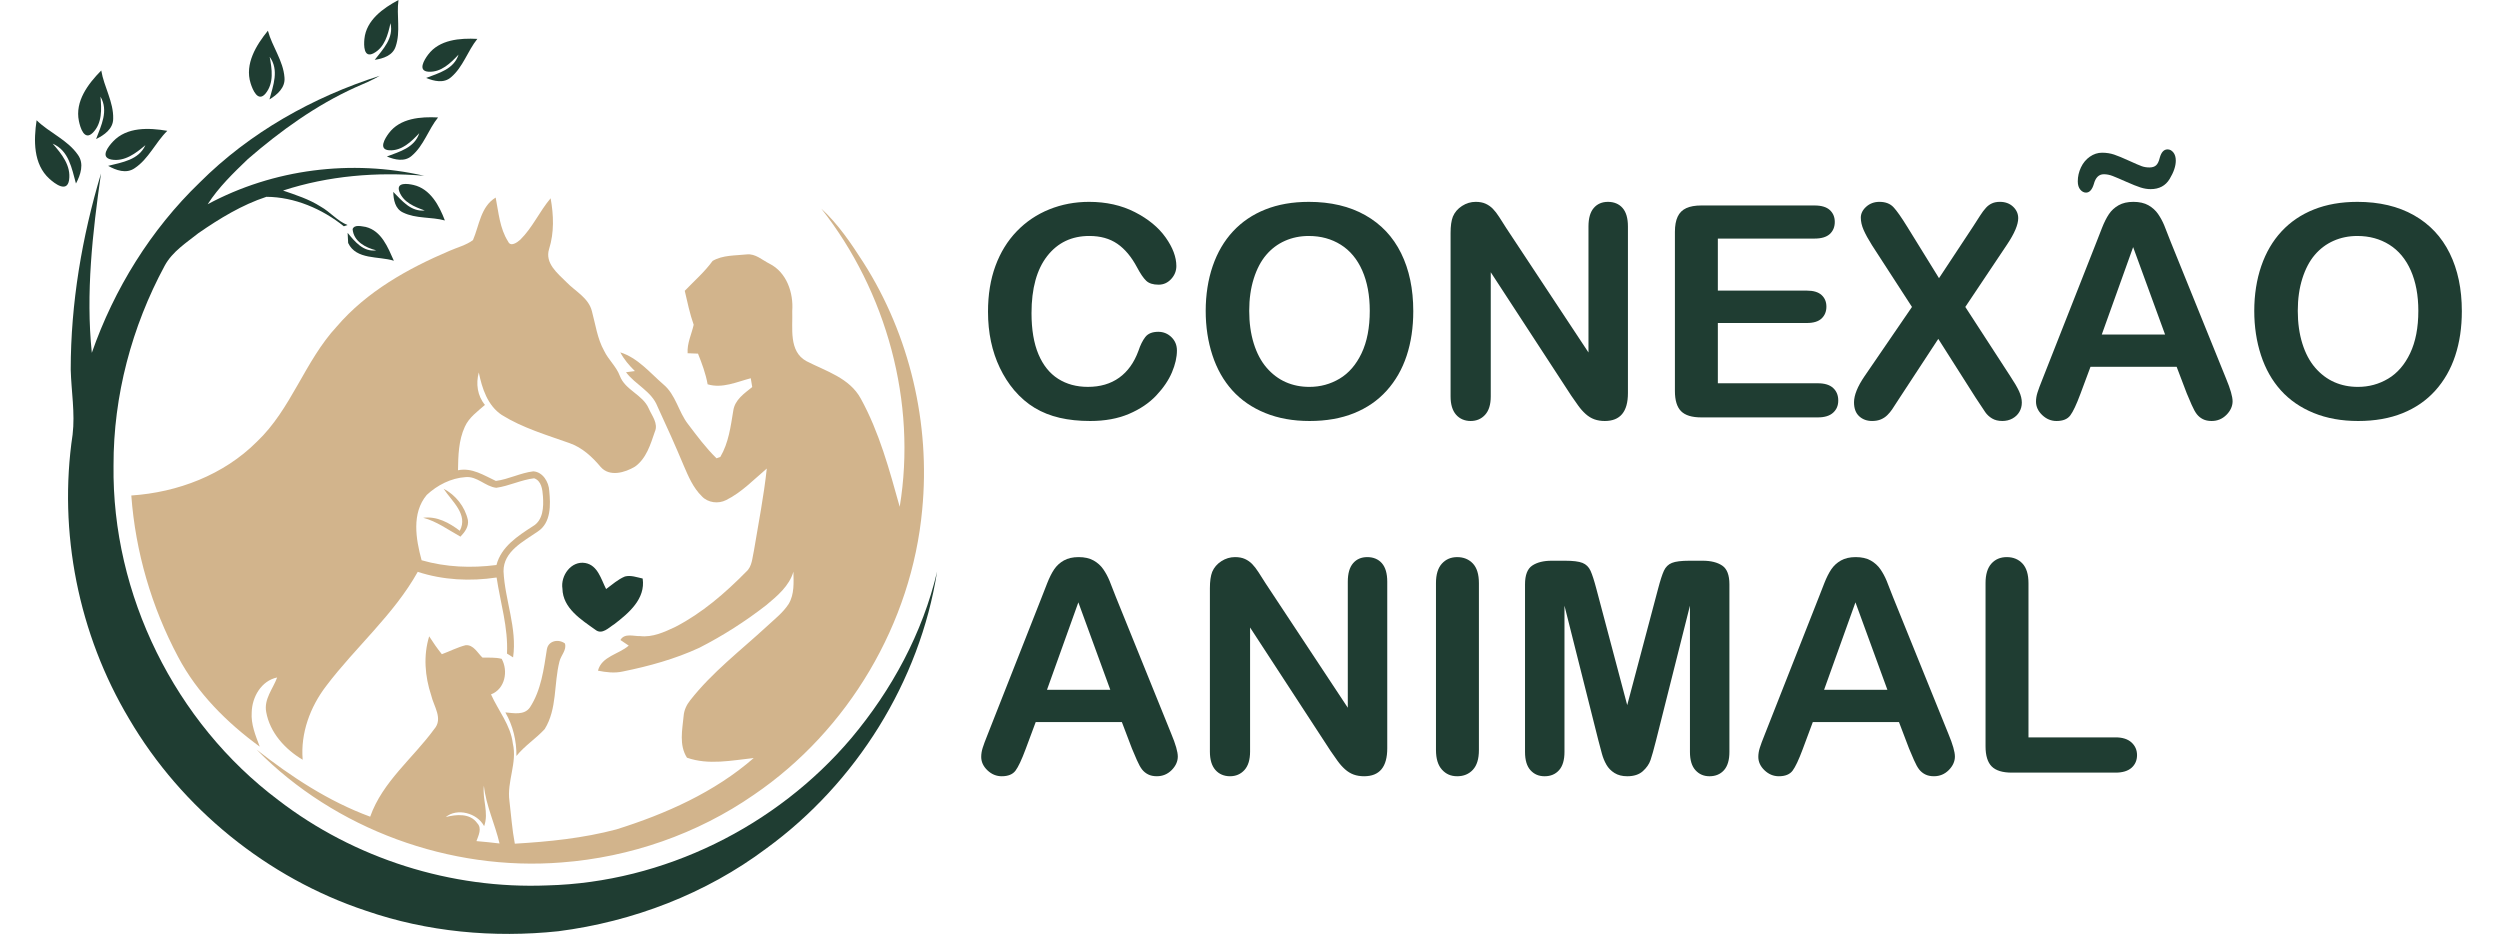
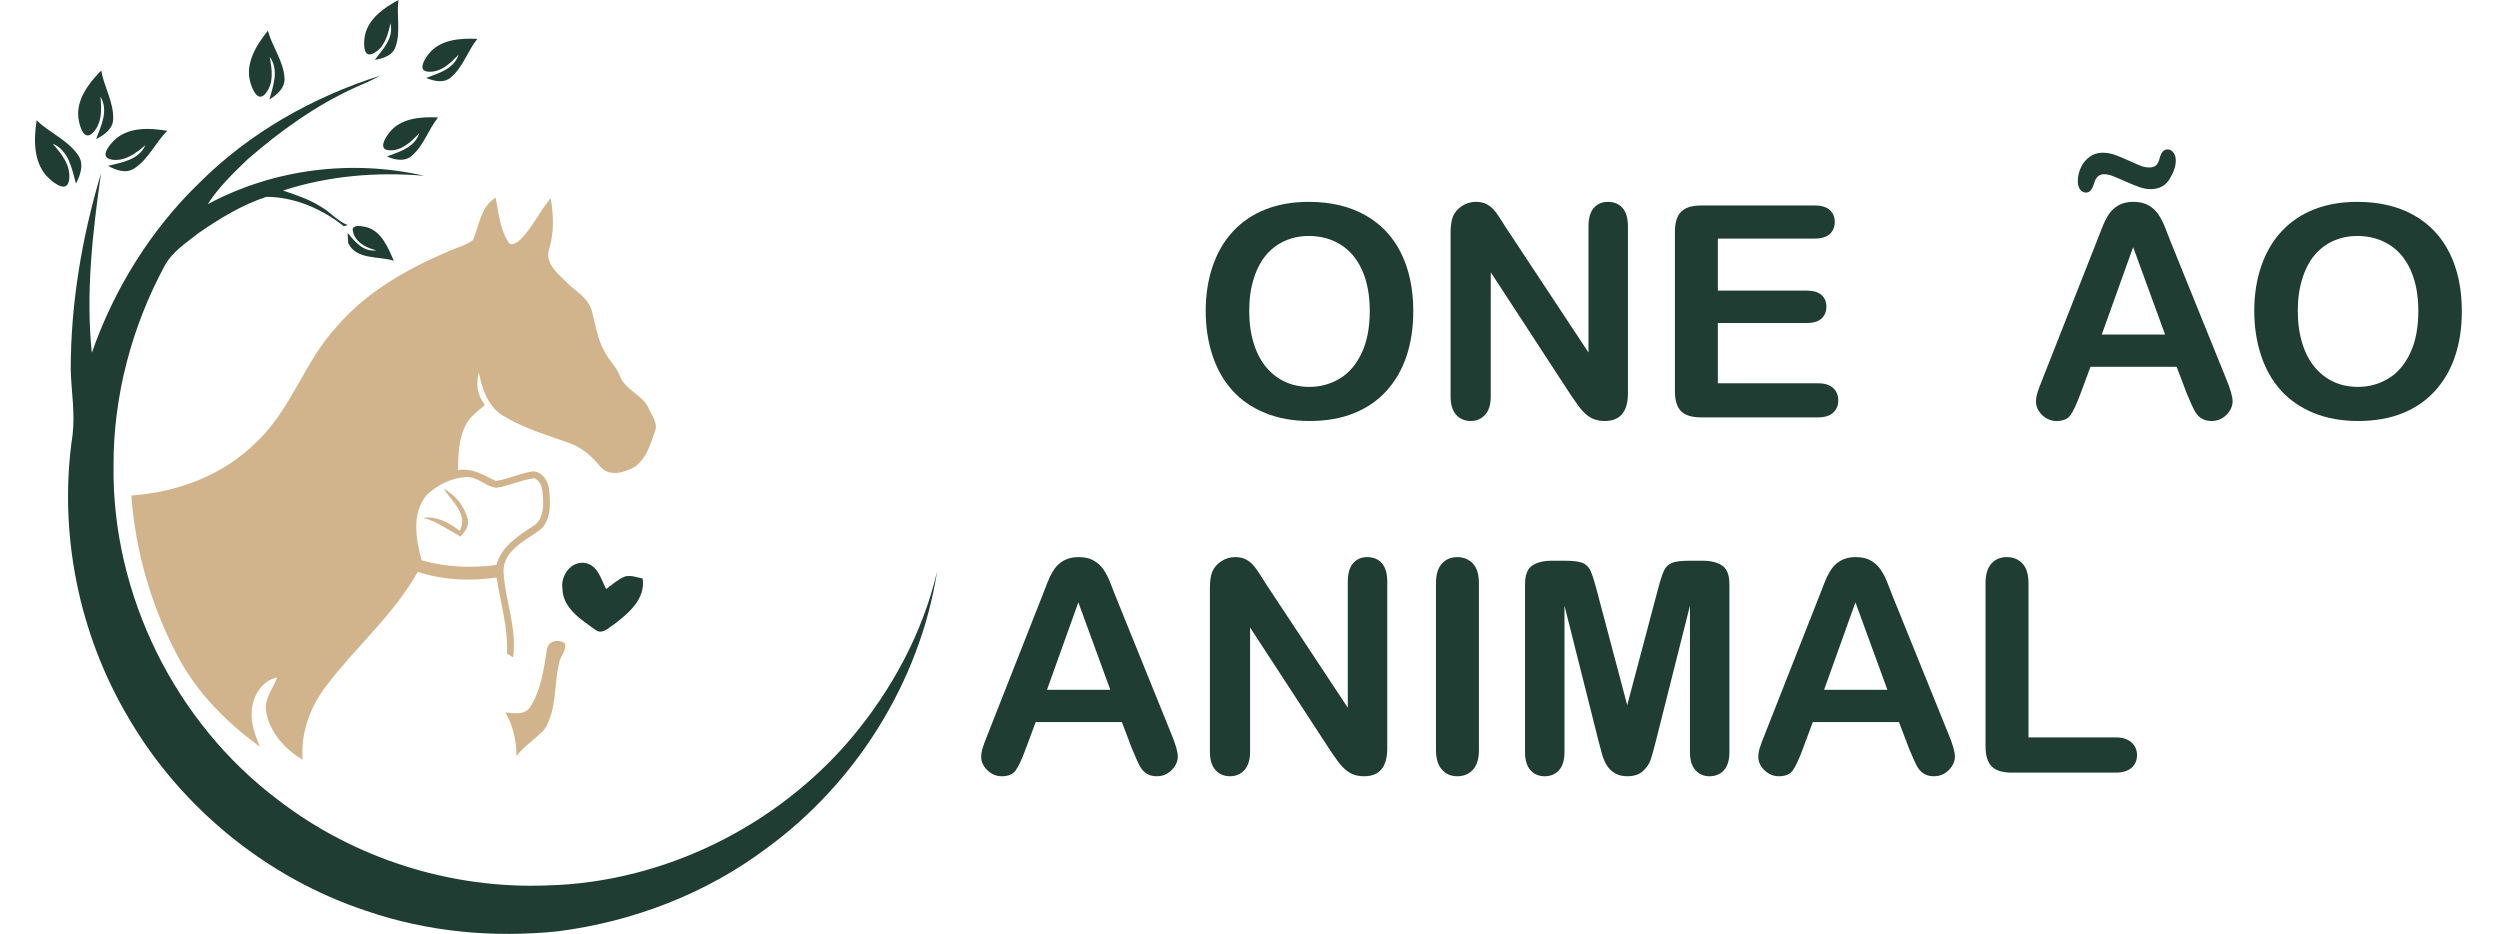
<svg xmlns="http://www.w3.org/2000/svg" id="Layer_1" data-name="Layer 1" viewBox="0 0 5199.16 1942.21">
  <defs>
    <style>      .cls-1 {        fill: #1f3d32;      }      .cls-2 {        fill: tan;      }    </style>
  </defs>
  <g>
-     <path class="cls-1" d="M830.5,398.4c-7.2-20.02,17.6-16.46,29.35-13.75,35.12,8.05,53.57,42.82,65.33,73.81-28.64-7.77-60.13-3.28-87.06-16.53-16.46-7.62-19.88-26.64-20.23-42.82,18.17,18.31,36.48,41.61,65.47,38.61-20.95-7.41-44.46-16.74-52.86-39.33Z" />
    <path class="cls-1" d="M809.38,312.55c-23.18-1.6-8.73-24.83-.85-35.39,23.48-31.58,66.35-34.76,102.5-32.9-20.35,25.23-29.69,58.69-54.77,79.79-14.85,13.11-35.38,8.17-51.7,1.42,26.29-10.12,57.63-18.2,67.37-48.51-16.61,17.69-36.27,37.1-62.55,35.58Z" />
    <path class="cls-1" d="M891.07,149.17c-23.18-1.6-8.73-24.83-.85-35.39,23.48-31.58,66.35-34.76,102.5-32.9-20.35,25.23-29.69,58.69-54.77,79.79-14.85,13.11-35.38,8.17-51.7,1.42,26.29-10.12,57.63-18.2,67.37-48.51-16.61,17.69-36.27,37.1-62.55,35.58Z" />
    <path class="cls-1" d="M776.79,110.9c-20.69,10.57-20.27-16.78-18.97-29.89,3.85-39.17,38.95-63.98,70.89-81.01-4.44,32.1,4.79,65.59-5.83,96.61-5.97,18.89-26.11,25.23-43.58,27.86,17.31-22.22,40.01-45.29,32.75-76.29-5.12,23.72-11.97,50.48-35.27,62.72Z" />
    <path class="cls-1" d="M552.24,194.55c-15.94,19.01-26.92-8.06-31.1-21.5-12.52-40.12,11.67-79.14,35.99-109.19,9,33.42,32.02,62.51,34.49,97.43,1.99,21.06-15.17,35.68-31.26,45.54,7.78-29.06,20.49-61.2.45-88.66,4.84,25.46,9.25,54.63-8.57,76.37Z" />
    <path class="cls-1" d="M231.63,331.82c-24.38-4.59-6.16-27.42,3.51-37.64,28.84-30.57,74.71-28.59,112.82-22.11-24.73,24.22-38.81,58.54-68.04,77.8-17.39,12.05-38.54,4.25-55.01-4.94,29.15-7.46,63.39-12.11,77.51-43.04-19.82,16.69-43.1,34.82-70.78,29.94Z" />
    <path class="cls-1" d="M192.93,276.16c-17.72,17.36-26-10.65-28.85-24.43-8.55-41.15,19.34-77.62,46.48-105.15,5.7,34.14,25.77,65.34,24.82,100.33-.08,21.15-18.58,34.03-35.55,42.27,10.58-28.16,26.37-58.9,9.1-88.19,2.33,25.81,3.87,55.27-15.98,75.17Z" />
    <path class="cls-1" d="M143.62,374.71c-4.39,26.53-29.56,7.32-40.87-2.91-33.8-30.53-32.75-80.27-26.63-121.71,26.82,26.22,64.34,40.67,85.9,71.88,13.47,18.55,5.52,41.65-4.05,59.72-8.77-31.4-14.62-68.39-48.47-82.96,18.55,21.08,38.75,45.87,34.11,75.97Z" />
    <path class="cls-2" d="M983.6,499.35c13.25-30.63,15.89-69.53,47.23-88.48,6.06,30.85,8.48,64.26,25.79,91.33,5.2,11.97,18.88,2.07,25.08-3.42,25.79-25.22,40.25-59.13,63.41-86.42,6.34,35.12,7.62,71.17-3.21,105.58-9.12,29.57,17.67,50.37,35.91,68.68,18.52,19.24,46.24,32.7,53.15,60.56,7.55,27.71,11.19,56.99,25.43,82.43,8.91,18.67,25.36,32.56,32.63,52.08,11.19,29.78,47.59,38.83,60.13,67.82,6.55,15.17,20.45,31.28,12.61,48.59-8.91,26.07-17.6,55.5-41.18,72.31-20.87,12.54-52.86,21.94-71.38.71-17.67-21.09-38.33-40.32-64.83-49.58-47.8-17.03-97.32-31.49-140.78-58.49-29.78-19.81-41.04-55.28-47.87-88.48-6.27,23.58-2.99,48.37,12.82,67.54-15.39,13.54-33.2,26.07-41.82,45.38-13.04,28.21-13.75,59.99-14.25,90.48,29.57-5.84,53.65,10.62,78.79,22.23,26.72-3.49,51.08-16.74,77.8-19.95,19.81,1.21,32.27,22.16,33.2,40.47,2.85,29.21,3.99,66.4-23.79,84.64-29.57,20.59-71.74,41.11-71.31,82.85,2.85,60.06,28.64,118.05,19.88,178.96-3.21-1.99-9.55-5.91-12.68-7.91,2.71-53.86-13.68-105.58-21.59-158.23-54.64,8.26-111.28,5.49-164-11.76-50.01,89.34-129.23,156.38-190.43,237.38-33.27,43.39-53.57,98.17-48.87,153.39-36.62-21.73-68.25-56.35-75.87-99.31-5.06-26.79,14.18-48.3,22.8-71.81-32.99,6.84-52.15,40.54-52.93,72.31-1.85,25.01,8.05,48.66,16.74,71.6-68.25-49.87-130.02-111.28-169.77-186.58-55.21-103.59-88.77-218.71-97.39-335.77,96.25-6.41,192.14-42.75,261.03-111.71,71.81-67.97,99.6-167.85,166.42-239.87,62.19-72.52,147.4-120.26,234.32-157.23,16.31-7.2,34.34-11.61,48.8-22.3ZM887.49,1029.26c-31.85,37.97-22.66,91.83-10.69,135.86,50.51,14.6,103.66,16.6,155.66,9.9,9.97-38.26,44.46-60.34,75.52-80.5,21.94-12.54,22.73-40.39,21.16-62.62-1-13.82-3.06-32.06-18.38-37.26-27,3.28-51.79,15.96-78.65,19.81-22.8-2.56-39.82-24.58-63.83-22.23-30.14,1.92-58.92,16.67-80.79,37.05Z" />
-     <path class="cls-2" d="M1707.99,433.88c35.27,32.27,62.05,72.31,87.7,112.21,96.39,151.32,139.42,335.34,122.18,513.73-21.66,236.53-153.81,459.59-350.09,593.09-117.55,81.5-257.4,129.95-399.96,140.7-231.82,18.45-470.98-68.61-634.2-234.67,72.1,56.5,149.68,107.65,236.24,139.49,25.65-72.74,88.98-121.54,133.22-182.24,18.88-21.59-1.14-47.31-6.34-70.17-13.11-39.4-16.53-82.64-4.2-122.68,8.12,12.82,16.81,25.29,26.36,37.19,16.53-6.06,32.34-14.39,49.51-18.74,16.24-1.35,24.65,15.96,34.84,25.72,13.32.43,27-.78,40.04,2.64,14.03,25.22,7.2,62.69-22.16,73.95,15.25,34.05,40.89,63.98,45.38,102.23,9.55,40.04-12.75,79.22-7.05,119.4,3.56,29.64,5.56,59.49,11.19,88.84,70.96-4.13,142.13-11.4,211.02-29.64,102.59-32.13,204.32-77.3,285.82-148.47-45.95,4.92-93.9,15.17-138.85-.71-16.74-26.29-9.69-57.92-6.91-86.92.93-12.04,6.2-23.15,13.68-32.49,45.67-58.35,105.01-103.59,159.16-153.53,15.89-14.89,33.77-28.43,45.67-46.95,12.04-20.23,10.19-44.46,9.83-66.97-8.76,29.85-33.48,50.37-56.42,69.53-43.53,33.84-90.19,63.69-139.21,88.7-50.65,23.44-104.8,38.33-159.3,49.37-17.1,3.85-34.62,1.64-51.58-1.71,7.55-29.85,43.32-33.98,63.98-52.15-4.27-2.92-12.97-8.69-17.31-11.61,8.55-15.03,27.43-7.62,40.96-8.19,25.93,3.06,50.37-8.34,73.24-19.09,55.71-28.78,103.73-70.39,147.47-114.84,12.54-11.04,12.47-28.92,16.03-43.89,9.4-56.78,20.59-113.35,26.72-170.63-27.14,23.01-52.22,49.51-84.42,65.54-16.24,8.41-38.04,5.77-50.65-7.84-17.95-17.53-27.93-41.11-37.62-63.69-17.31-41.53-35.83-82.43-54.71-123.25-12.11-31.49-45.88-45.1-65.33-71.03,4.63-.57,13.82-1.85,18.45-2.42-11.83-11.54-22.58-24.22-30.35-38.9,36.33,11.33,61.48,42.25,89.34,66.4,26.22,21.66,31.42,57.14,51.72,83.07,18.59,24.44,36.97,49.37,59.06,70.82,1.99-.71,5.91-2.07,7.84-2.78,17.38-29.35,21.59-63.48,27-96.39,3.35-22.8,23.01-35.76,39.4-49.01-.78-4.56-2.28-13.75-3.06-18.31-29.14,7.62-59.13,21.8-89.69,12.61-3.92-22.09-11.76-43.1-20.02-63.76-5.41-.21-16.17-.64-21.59-.85-1.35-20.8,8.19-39.47,12.61-59.2-8.12-23.01-13.04-46.95-18.59-70.6,19.66-20.45,41.25-39.18,57.92-62.19,21.16-12.4,47.38-10.97,71.1-13.54,18.1-1.99,32.13,11.83,47.38,19.38,35.62,17.95,50.01,60.63,47.16,98.39,1.28,35.19-7.77,83.57,29.21,104.09,40.61,20.95,89.98,34.91,113.35,78.08,38.61,70.17,59.49,148.26,80.93,224.91,35.83-217.15-27.21-447.47-163.07-620.02ZM1006.82,1718.1c-14.32-27.5-56.42-38.33-79.79-18.88,21.66-5.7,50.8-8.34,65.4,12.68,10.47,10.76,2.64,25.58-1.57,37.33,15.96,1.42,31.99,2.92,48.02,4.92-9.48-40.54-28.07-78.44-32.56-120.19-3.49,28.35,10.69,56.21.5,84.14Z" />
    <path class="cls-1" d="M733.32,476.34c4.13-10.12,18.81-5.49,27.21-4.42,32.99,8.19,46.09,42.53,58.56,70.32-31.77-9.97-78.15-1.35-95.04-36.9-.28-5.27-.85-15.89-1.14-21.16,14.96,18.31,32.91,40.39,59.56,36.4-22.3-5.49-47.23-18.52-49.16-44.24Z" />
    <path class="cls-2" d="M922.54,1016.36c25.01,13.04,44.38,37.4,50.51,64.97,2.28,13.96-6.48,25.22-15.46,34.7-25.43-14.03-49.01-31.7-77.51-39.25,28.57-3.63,54.14,10.33,76.09,27.07,18.24-34.05-16.81-61.41-33.63-87.49Z" />
    <path class="cls-2" d="M1137.41,1349.92c3.21-17.74,24.36-21.59,37.4-11.76,4.35,13.32-8.41,24.86-11.33,37.54-11.83,46.17-4.56,98.6-30.71,140.56-18.24,19.95-41.75,34.62-58.78,55.93.36-31.7-7.2-63.05-23.01-90.62,17.03,1.42,39.33,6.48,51.08-10.4,23.44-35.83,28.85-79.86,35.34-121.25Z" />
    <g>
      <path class="cls-1" d="M415.23,379.67c103.8-103.8,235.24-177.68,374.66-222.13-16.39,9.48-33.77,16.96-51.15,24.36-81.86,37.12-155.45,90.26-223.2,148.83-30.21,29.07-60.91,58.63-83.64,94.04,136.64-73.52,299.22-93.76,450.25-59.2-98.53-8.41-199.19-.07-293.52,30.71,26.72,9.19,54,17.88,78.08,33.27,19.95,11.04,34.55,29.92,56.07,38.47-2.56.85-5.13,1.71-7.69,2.56-45.1-36.26-102.87-60.98-161.08-61.27-50.94,16.74-97.25,45.1-141.13,75.37-25.43,20.23-54.43,38.47-70.32,67.82-68.54,126.95-106.79,270.65-106.44,415.2-3.63,268.66,127.81,534.82,342.53,696.11,158.23,121.9,360.13,185.66,559.68,177.54,241.58-6.2,476.47-122.32,632.21-306.34,84.14-100.17,148.18-218.57,178.32-346.31-36.05,228.62-168.27,439.78-355.14,575.78-125.74,94.25-277.13,152.17-432.66,172.19-134.43,14.18-272.29,1.57-400.38-42.75-204.89-68.11-382.93-212.73-492.14-398.89-105.15-176.04-147.76-388.41-117.55-591.17,5.34-45.1-2.71-90.19-3.92-135.22.07-138.21,23.37-275.64,62.98-407.86-17.53,123.18-31.92,248.71-19.09,372.95,46.45-132.94,122.68-256.19,224.27-354.08Z" />
      <path class="cls-1" d="M1169.68,1224.32c-4.27-27.07,18.24-58.7,47.66-53.43,25.93,4.77,32.77,33.91,43.17,54.14,12.68-9.26,24.58-20.09,39.18-26.15,12.4-3.13,24.79,1.71,36.83,4.27,6.34,42.25-29.14,72.1-59.06,94.97-11.33,6.98-25.29,22.58-39.04,11.76-29.57-21.09-67.89-44.88-68.75-85.56Z" />
    </g>
  </g>
  <g>
-     <path class="cls-1" d="M2447.63,728.83c0,14.03-3.46,29.21-10.37,45.54-6.91,16.34-17.79,32.37-32.62,48.1-14.83,15.74-33.77,28.51-56.82,38.33-23.05,9.82-49.9,14.73-80.56,14.73-23.25,0-44.39-2.21-63.43-6.61-19.04-4.41-36.33-11.27-51.86-20.59-15.53-9.32-29.81-21.59-42.84-36.83-11.62-13.83-21.55-29.31-29.76-46.45-8.22-17.14-14.38-35.42-18.49-54.86-4.11-19.44-6.16-40.08-6.16-61.93,0-35.47,5.16-67.23,15.48-95.29,10.32-28.06,25.1-52.05,44.34-72,19.24-19.94,41.79-35.12,67.64-45.54,25.85-10.42,53.41-15.63,82.67-15.63,35.67,0,67.44,7.12,95.29,21.34,27.85,14.23,49.2,31.82,64.03,52.76,14.83,20.94,22.25,40.73,22.25,59.37,0,10.22-3.61,19.24-10.82,27.06-7.21,7.82-15.93,11.72-26.15,11.72-11.42,0-19.99-2.71-25.7-8.12-5.71-5.41-12.08-14.73-19.09-27.96-11.62-21.84-25.3-38.18-41.03-49-15.74-10.82-35.12-16.23-58.17-16.23-36.68,0-65.89,13.93-87.63,41.79-21.75,27.86-32.62,67.44-32.62,118.74,0,34.27,4.81,62.78,14.43,85.53,9.62,22.75,23.25,39.73,40.88,50.95,17.63,11.23,38.28,16.83,61.93,16.83,25.65,0,47.35-6.36,65.08-19.09,17.74-12.72,31.11-31.41,40.13-56.06,3.8-11.62,8.52-21.09,14.13-28.41,5.61-7.31,14.63-10.97,27.05-10.97,10.62,0,19.74,3.71,27.36,11.12,7.61,7.42,11.42,16.64,11.42,27.66Z" />
    <path class="cls-1" d="M2721.8,419.8c45.69,0,84.92,9.27,117.69,27.81,32.77,18.54,57.57,44.9,74.4,79.06,16.83,34.17,25.25,74.3,25.25,120.4,0,34.07-4.61,65.04-13.83,92.89-9.22,27.86-23.05,52.01-41.48,72.45-18.44,20.44-41.09,36.07-67.94,46.9-26.86,10.82-57.62,16.23-92.29,16.23s-65.34-5.56-92.59-16.68c-27.26-11.12-50.01-26.8-68.24-47.05-18.24-20.24-32.02-44.59-41.33-73.05-9.32-28.46-13.98-59.22-13.98-92.29s4.86-64.93,14.58-93.19c9.72-28.26,23.8-52.31,42.24-72.15,18.44-19.84,40.88-35.02,67.34-45.54s56.52-15.78,90.18-15.78ZM2848.66,646.47c0-32.26-5.21-60.22-15.63-83.87-10.42-23.65-25.3-41.53-44.64-53.66-19.34-12.12-41.54-18.19-66.59-18.19-17.84,0-34.32,3.36-49.45,10.07-15.13,6.72-28.16,16.49-39.08,29.31-10.93,12.83-19.54,29.21-25.85,49.15-6.31,19.94-9.47,42.34-9.47,67.19s3.16,47.7,9.47,67.94c6.31,20.25,15.23,37.03,26.75,50.35,11.52,13.33,24.75,23.3,39.68,29.91,14.93,6.61,31.31,9.92,49.15,9.92,22.85,0,43.84-5.71,62.98-17.14,19.14-11.42,34.37-29.06,45.69-52.91,11.32-23.85,16.99-53.21,16.99-88.08Z" />
    <path class="cls-1" d="M3131.84,473.31l171.65,259.73v-262.14c0-17.03,3.65-29.81,10.97-38.33,7.31-8.52,17.18-12.78,29.61-12.78s22.95,4.26,30.36,12.78c7.41,8.52,11.12,21.3,11.12,38.33v346.61c0,38.68-16.04,58.02-48.1,58.02-8.02,0-15.23-1.16-21.64-3.46-6.42-2.31-12.43-5.96-18.04-10.97-5.61-5.01-10.82-10.87-15.63-17.59-4.81-6.71-9.62-13.58-14.43-20.59l-167.44-256.73v258.23c0,16.83-3.91,29.56-11.72,38.18-7.82,8.61-17.84,12.93-30.06,12.93s-22.75-4.36-30.36-13.08c-7.62-8.72-11.42-21.39-11.42-38.03v-340c0-14.43,1.6-25.75,4.81-33.97,3.8-9.02,10.12-16.38,18.94-22.1,8.82-5.71,18.34-8.57,28.56-8.57,8.01,0,14.88,1.31,20.59,3.91,5.71,2.61,10.72,6.12,15.03,10.52,4.31,4.41,8.72,10.12,13.23,17.13,4.51,7.02,9.17,14.33,13.98,21.95Z" />
    <path class="cls-1" d="M3773.65,496.16h-201.11v108.22h185.18c13.63,0,23.8,3.06,30.51,9.17,6.71,6.12,10.07,14.18,10.07,24.2s-3.31,18.19-9.92,24.5c-6.61,6.31-16.83,9.47-30.66,9.47h-185.18v125.36h208.03c14.03,0,24.6,3.26,31.71,9.77,7.11,6.52,10.67,15.18,10.67,26s-3.56,18.89-10.67,25.4c-7.12,6.52-17.69,9.77-31.71,9.77h-242.6c-19.44,0-33.42-4.31-41.94-12.93-8.52-8.61-12.78-22.55-12.78-41.79v-331.28c0-12.82,1.9-23.3,5.71-31.42,3.8-8.12,9.77-14.03,17.89-17.74,8.12-3.71,18.49-5.56,31.11-5.56h235.68c14.23,0,24.8,3.16,31.71,9.47,6.91,6.31,10.37,14.58,10.37,24.8s-3.46,18.79-10.37,25.1c-6.91,6.31-17.49,9.47-31.71,9.47Z" />
-     <path class="cls-1" d="M3877.67,782.34l98.6-144-82.97-128.06c-7.82-12.42-13.68-23.1-17.59-32.02-3.91-8.92-5.86-17.48-5.86-25.7s3.76-15.98,11.27-22.7c7.52-6.71,16.68-10.07,27.51-10.07,12.42,0,22.1,3.66,29.01,10.97,6.91,7.32,16.48,20.89,28.71,40.73l66.13,107.02,70.64-107.02c5.81-9.02,10.77-16.73,14.88-23.15,4.11-6.41,8.06-11.72,11.88-15.93,3.8-4.21,8.06-7.37,12.78-9.47,4.71-2.1,10.17-3.16,16.38-3.16,11.22,0,20.39,3.36,27.51,10.07,7.11,6.72,10.67,14.68,10.67,23.9,0,13.43-7.72,31.67-23.15,54.71l-86.88,129.87,93.49,144c8.42,12.63,14.53,23.1,18.34,31.41,3.8,8.32,5.71,16.19,5.71,23.6,0,7.02-1.71,13.43-5.11,19.24-3.41,5.82-8.22,10.42-14.43,13.83-6.21,3.41-13.23,5.11-21.04,5.11-8.42,0-15.53-1.76-21.34-5.26-5.81-3.5-10.52-7.86-14.13-13.08-3.61-5.21-10.32-15.33-20.14-30.36l-77.56-122.05-82.37,125.66c-6.42,10.02-10.97,17.04-13.68,21.04-2.71,4.01-5.97,7.92-9.77,11.72s-8.32,6.81-13.53,9.02c-5.21,2.2-11.32,3.31-18.34,3.31-10.82,0-19.79-3.31-26.9-9.92-7.12-6.61-10.67-16.23-10.67-28.86,0-14.83,7.31-32.96,21.94-54.41Z" />
    <path class="cls-1" d="M4547.74,818.12l-21.04-55.31h-179.17l-21.04,56.52c-8.22,22.05-15.23,36.93-21.04,44.64-5.82,7.71-15.33,11.57-28.56,11.57-11.23,0-21.15-4.11-29.76-12.33-8.62-8.22-12.93-17.54-12.93-27.96,0-6.01,1-12.22,3.01-18.64,2-6.41,5.31-15.33,9.92-26.75l112.73-286.19c3.2-8.22,7.06-18.08,11.57-29.61,4.51-11.52,9.32-21.09,14.43-28.71,5.11-7.61,11.82-13.78,20.14-18.49,8.31-4.71,18.59-7.06,30.81-7.06s22.79,2.36,31.11,7.06c8.31,4.71,15.03,10.78,20.14,18.19,5.11,7.42,9.42,15.38,12.93,23.9,3.5,8.52,7.96,19.89,13.38,34.12l115.14,284.38c9.02,21.64,13.53,37.38,13.53,47.2s-4.26,19.59-12.78,28.11c-8.52,8.52-18.79,12.78-30.81,12.78-7.02,0-13.03-1.25-18.04-3.76-5.01-2.51-9.22-5.91-12.62-10.22-3.41-4.31-7.06-10.92-10.97-19.84-3.91-8.92-7.27-16.78-10.07-23.6ZM4375.19,362.38c-10.22,0-17.13,6.82-20.74,20.44-3.61,11.83-9.02,17.74-16.23,17.74-4.41,0-8.37-2.05-11.87-6.16-3.51-4.11-5.26-9.87-5.26-17.29,0-10.02,2.2-19.69,6.61-29.01,4.41-9.32,10.57-16.73,18.49-22.25,7.91-5.51,16.38-8.27,25.4-8.27s17.38,1.31,25.1,3.91c7.71,2.61,18.04,6.87,30.96,12.78,12.93,5.91,21.79,9.72,26.61,11.42,4.81,1.71,10.12,2.56,15.93,2.56s10.37-1.45,13.68-4.36c3.31-2.9,5.86-8.16,7.67-15.78,3.2-11.62,8.62-17.44,16.23-17.44,4.61,0,8.61,2.1,12.02,6.31,3.41,4.21,5.11,9.92,5.11,17.13,0,11.23-4.26,23.9-12.78,38.03-8.52,14.13-21.7,21.19-39.53,21.19-6.82,0-13.83-1.15-21.04-3.46-7.21-2.3-17.14-6.26-29.76-11.88-12.63-5.61-22.05-9.62-28.26-12.02-6.21-2.41-12.33-3.61-18.34-3.61ZM4370.98,695.77h131.67l-66.44-181.87-65.23,181.87Z" />
    <path class="cls-1" d="M4902.47,419.8c45.69,0,84.92,9.27,117.69,27.81,32.77,18.54,57.57,44.9,74.4,79.06,16.83,34.17,25.25,74.3,25.25,120.4,0,34.07-4.61,65.04-13.83,92.89-9.22,27.86-23.05,52.01-41.49,72.45-18.44,20.44-41.09,36.07-67.94,46.9-26.86,10.82-57.62,16.23-92.29,16.23s-65.34-5.56-92.59-16.68c-27.26-11.12-50.01-26.8-68.24-47.05-18.24-20.24-32.02-44.59-41.33-73.05-9.32-28.46-13.98-59.22-13.98-92.29s4.86-64.93,14.58-93.19c9.72-28.26,23.8-52.31,42.24-72.15,18.44-19.84,40.88-35.02,67.34-45.54s56.52-15.78,90.18-15.78ZM5029.33,646.47c0-32.26-5.21-60.22-15.63-83.87-10.42-23.65-25.3-41.53-44.64-53.66-19.34-12.12-41.54-18.19-66.59-18.19-17.84,0-34.32,3.36-49.45,10.07-15.13,6.72-28.16,16.49-39.08,29.31-10.93,12.83-19.54,29.21-25.85,49.15-6.31,19.94-9.47,42.34-9.47,67.19s3.16,47.7,9.47,67.94c6.31,20.25,15.23,37.03,26.75,50.35,11.52,13.33,24.75,23.3,39.68,29.91,14.93,6.61,31.31,9.92,49.15,9.92,22.85,0,43.84-5.71,62.98-17.14,19.14-11.42,34.37-29.06,45.69-52.91,11.32-23.85,16.99-53.21,16.99-88.08Z" />
    <path class="cls-1" d="M2354.14,1556.91l-21.04-55.31h-179.17l-21.04,56.52c-8.22,22.05-15.23,36.93-21.04,44.64-5.81,7.71-15.33,11.57-28.56,11.57-11.23,0-21.15-4.11-29.76-12.33-8.62-8.22-12.93-17.54-12.93-27.96,0-6.01,1-12.22,3.01-18.64,2-6.41,5.31-15.33,9.92-26.75l112.73-286.19c3.2-8.22,7.06-18.08,11.57-29.61,4.51-11.52,9.32-21.09,14.43-28.71,5.11-7.61,11.82-13.78,20.14-18.49,8.31-4.71,18.59-7.06,30.81-7.06s22.8,2.36,31.11,7.06c8.31,4.71,15.03,10.78,20.14,18.19,5.11,7.42,9.42,15.38,12.93,23.9,3.5,8.52,7.97,19.89,13.38,34.12l115.14,284.38c9.02,21.64,13.53,37.38,13.53,47.2s-4.26,19.59-12.78,28.11c-8.52,8.52-18.79,12.78-30.81,12.78-7.02,0-13.03-1.25-18.04-3.76-5.01-2.51-9.22-5.91-12.62-10.22-3.41-4.31-7.06-10.92-10.97-19.84-3.91-8.92-7.27-16.78-10.07-23.6ZM2177.38,1434.56h131.67l-66.44-181.87-65.23,181.87Z" />
    <path class="cls-1" d="M2631.31,1212.11l171.65,259.73v-262.14c0-17.03,3.66-29.81,10.97-38.33,7.31-8.52,17.18-12.78,29.61-12.78s22.95,4.26,30.36,12.78c7.41,8.52,11.12,21.3,11.12,38.33v346.61c0,38.68-16.04,58.02-48.1,58.02-8.02,0-15.23-1.16-21.64-3.46-6.42-2.31-12.43-5.96-18.04-10.97-5.61-5.01-10.82-10.87-15.63-17.59-4.81-6.71-9.62-13.58-14.43-20.59l-167.44-256.73v258.23c0,16.83-3.91,29.56-11.72,38.18s-17.84,12.93-30.06,12.93-22.75-4.36-30.36-13.08c-7.62-8.72-11.42-21.39-11.42-38.03v-340c0-14.43,1.6-25.75,4.81-33.97,3.8-9.02,10.12-16.38,18.94-22.1,8.82-5.71,18.34-8.57,28.56-8.57,8.01,0,14.88,1.31,20.59,3.91,5.71,2.61,10.72,6.12,15.03,10.52,4.31,4.41,8.72,10.12,13.23,17.13,4.51,7.02,9.17,14.33,13.98,21.95Z" />
    <path class="cls-1" d="M2986.34,1559.92v-347.21c0-18.04,4.11-31.56,12.33-40.58,8.22-9.02,18.83-13.53,31.87-13.53s24.3,4.46,32.62,13.38c8.31,8.92,12.48,22.5,12.48,40.73v347.21c0,18.24-4.16,31.87-12.48,40.88-8.32,9.02-19.19,13.53-32.62,13.53s-23.4-4.56-31.71-13.68c-8.32-9.12-12.48-22.7-12.48-40.73Z" />
    <path class="cls-1" d="M3324.23,1540.38l-70.64-280.78v304.22c0,16.83-3.76,29.46-11.27,37.88s-17.49,12.63-29.91,12.63-21.85-4.16-29.46-12.48c-7.62-8.31-11.42-20.99-11.42-38.03v-348.71c0-19.24,5.01-32.21,15.03-38.93,10.02-6.71,23.55-10.07,40.58-10.07h27.66c16.63,0,28.71,1.5,36.22,4.51,7.52,3.01,13.08,8.42,16.68,16.23s7.71,20.54,12.33,38.18l64.03,241.4,64.03-241.4c4.61-17.63,8.72-30.36,12.33-38.18s9.17-13.23,16.68-16.23c7.52-3.01,19.59-4.51,36.22-4.51h27.66c17.03,0,30.56,3.36,40.58,10.07,10.02,6.72,15.03,19.69,15.03,38.93v348.71c0,16.83-3.76,29.46-11.27,37.88s-17.59,12.63-30.21,12.63c-11.83,0-21.54-4.21-29.16-12.63-7.62-8.42-11.42-21.04-11.42-37.88v-304.22l-70.65,280.78c-4.61,18.24-8.37,31.62-11.27,40.13-2.91,8.52-8.27,16.29-16.08,23.3-7.82,7.01-18.64,10.52-32.47,10.52-10.42,0-19.24-2.25-26.45-6.76-7.21-4.51-12.83-10.27-16.83-17.29-4.01-7.01-7.17-14.78-9.47-23.3-2.31-8.52-4.66-17.38-7.06-26.6Z" />
    <path class="cls-1" d="M3970.26,1556.91l-21.04-55.31h-179.17l-21.04,56.52c-8.22,22.05-15.23,36.93-21.04,44.64-5.82,7.71-15.33,11.57-28.56,11.57-11.23,0-21.15-4.11-29.76-12.33-8.62-8.22-12.93-17.54-12.93-27.96,0-6.01,1-12.22,3.01-18.64,2-6.41,5.31-15.33,9.92-26.75l112.73-286.19c3.2-8.22,7.06-18.08,11.57-29.61,4.51-11.52,9.32-21.09,14.43-28.71,5.11-7.61,11.82-13.78,20.14-18.49,8.31-4.71,18.59-7.06,30.81-7.06s22.79,2.36,31.11,7.06c8.31,4.71,15.03,10.78,20.14,18.19,5.11,7.42,9.42,15.38,12.93,23.9,3.5,8.52,7.97,19.89,13.38,34.12l115.14,284.38c9.02,21.64,13.53,37.38,13.53,47.2s-4.26,19.59-12.78,28.11c-8.52,8.52-18.79,12.78-30.81,12.78-7.02,0-13.03-1.25-18.04-3.76-5.01-2.51-9.22-5.91-12.62-10.22-3.41-4.31-7.06-10.92-10.97-19.84-3.91-8.92-7.27-16.78-10.07-23.6ZM3793.49,1434.56h131.67l-66.44-181.87-65.23,181.87Z" />
    <path class="cls-1" d="M4218.56,1212.71v320.76h180.97c14.43,0,25.5,3.51,33.22,10.52,7.71,7.02,11.57,15.83,11.57,26.45s-3.81,19.59-11.42,26.3c-7.62,6.72-18.74,10.07-33.37,10.07h-215.54c-19.44,0-33.42-4.31-41.94-12.93-8.52-8.61-12.78-22.55-12.78-41.79v-339.4c0-18.04,4.06-31.56,12.17-40.58s18.79-13.53,32.02-13.53,24.3,4.46,32.62,13.38c8.31,8.92,12.48,22.5,12.48,40.73Z" />
  </g>
</svg>